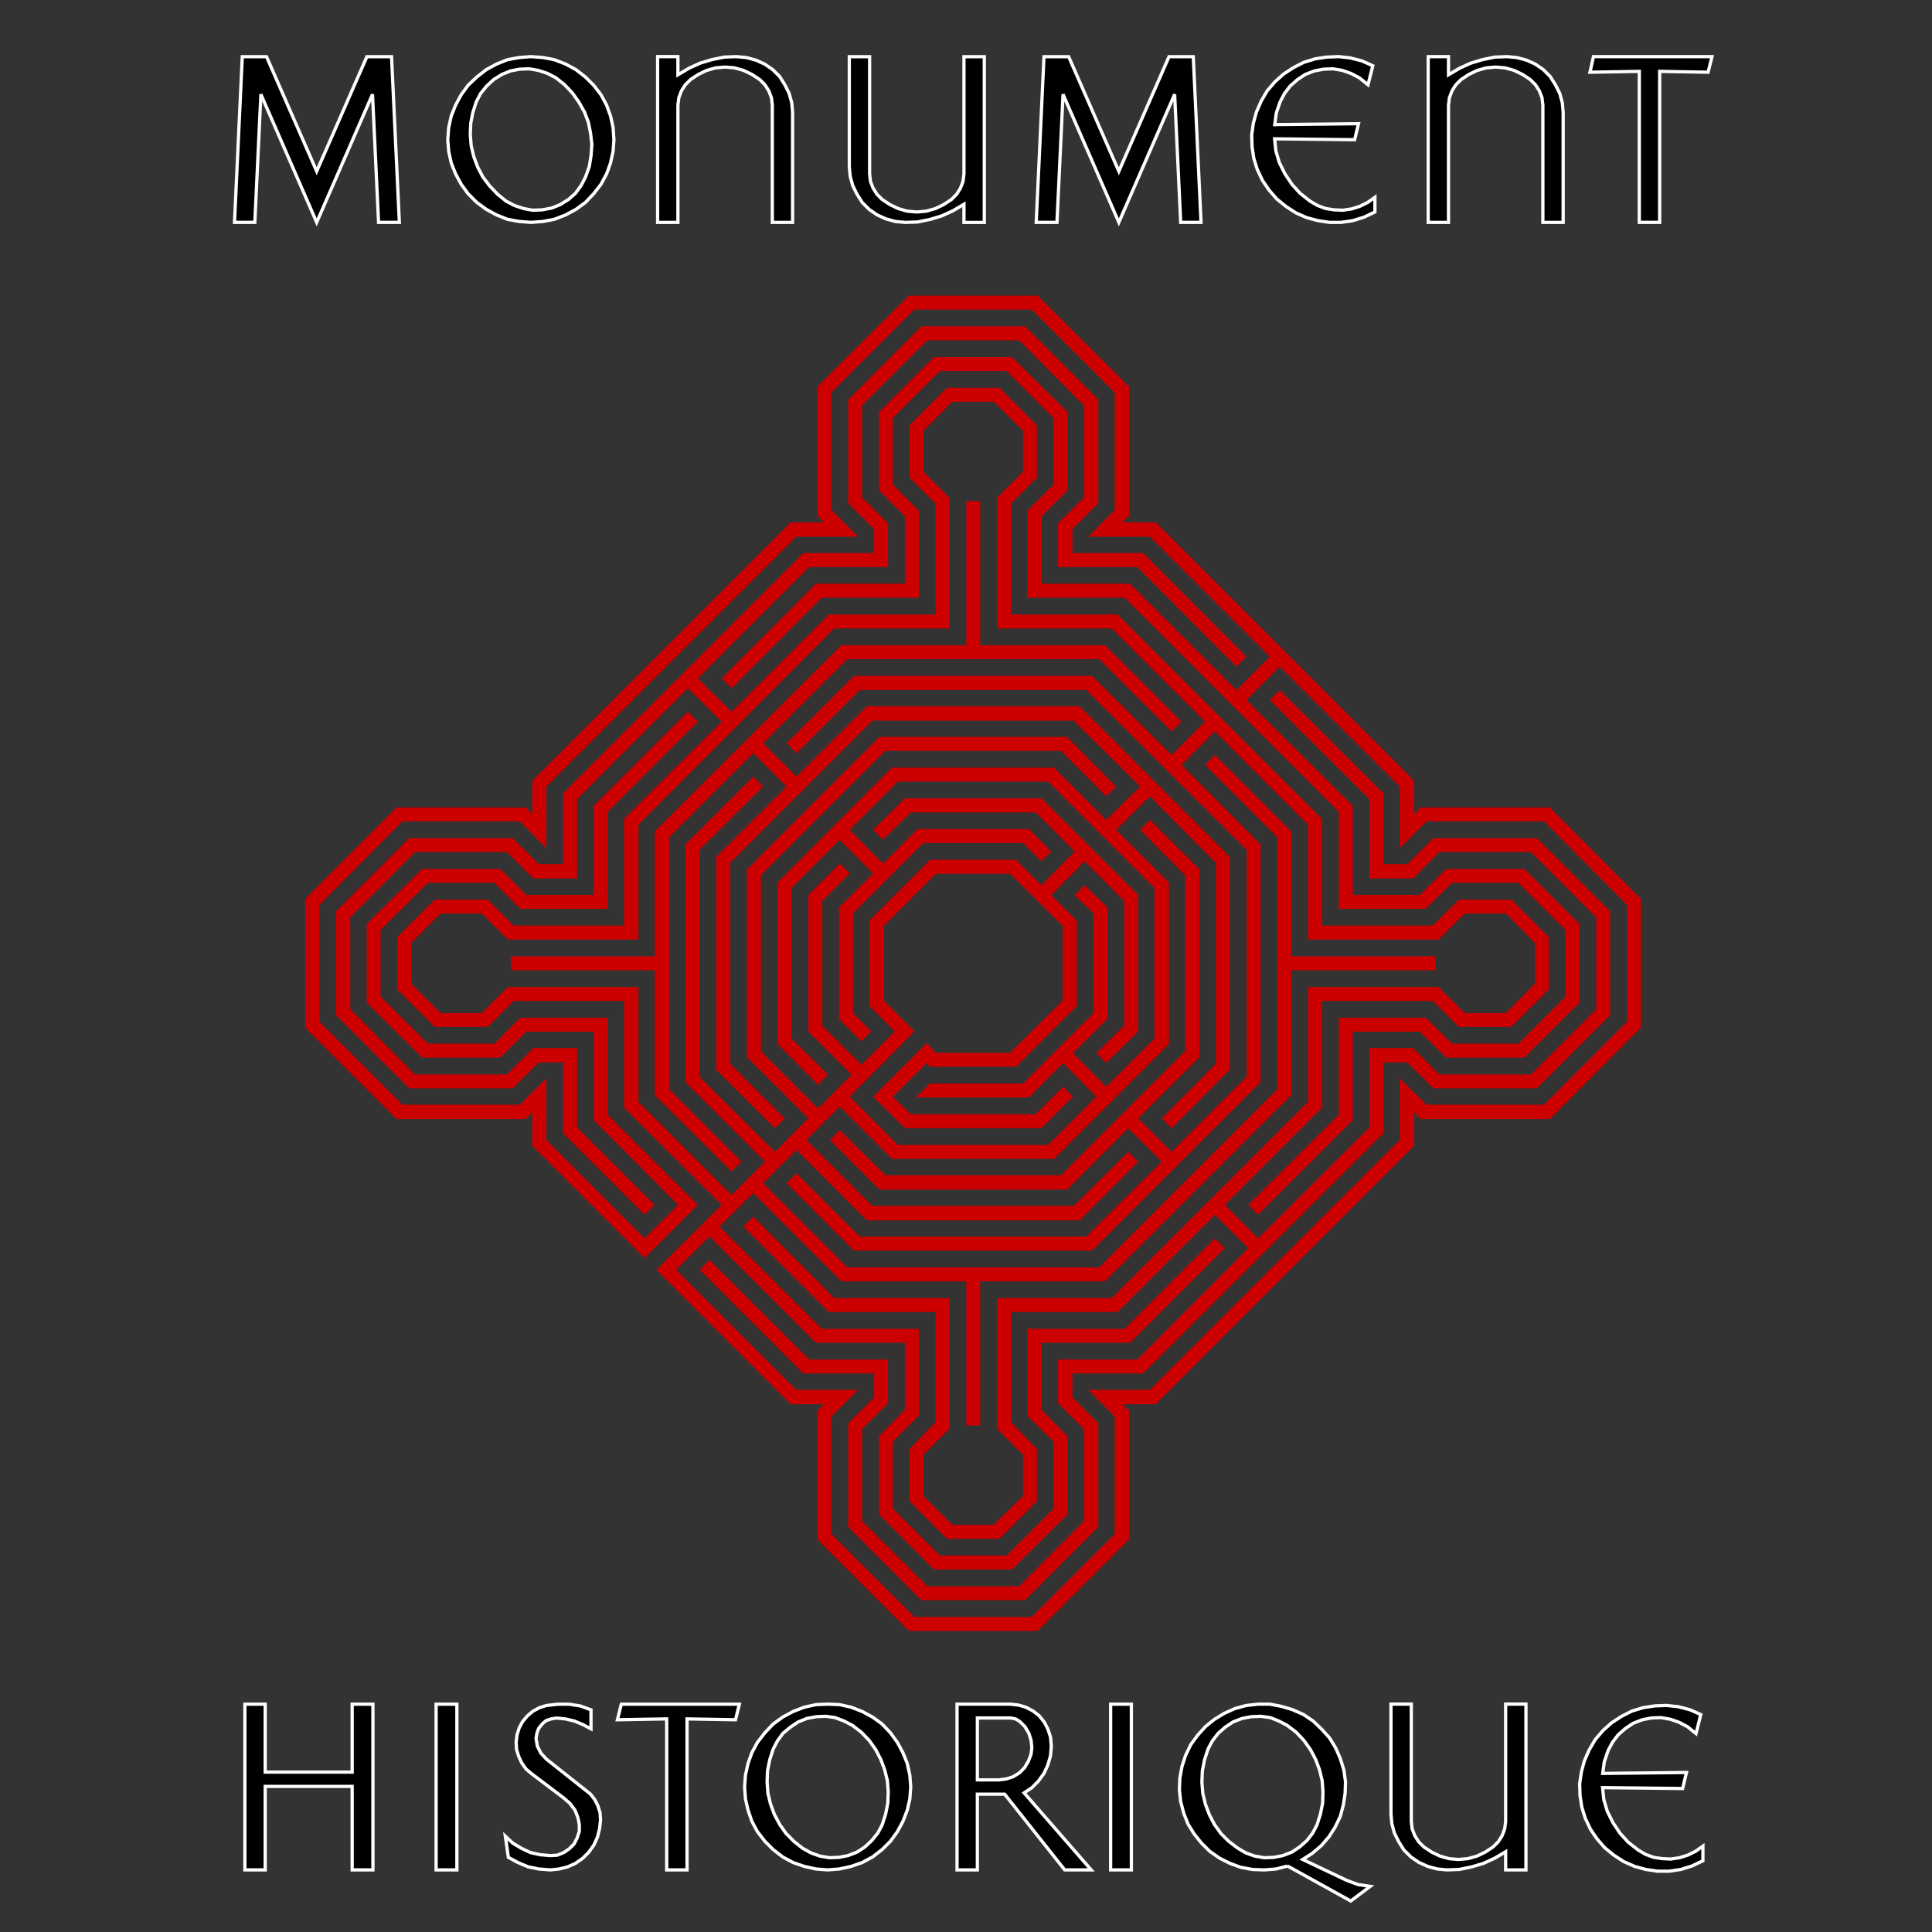
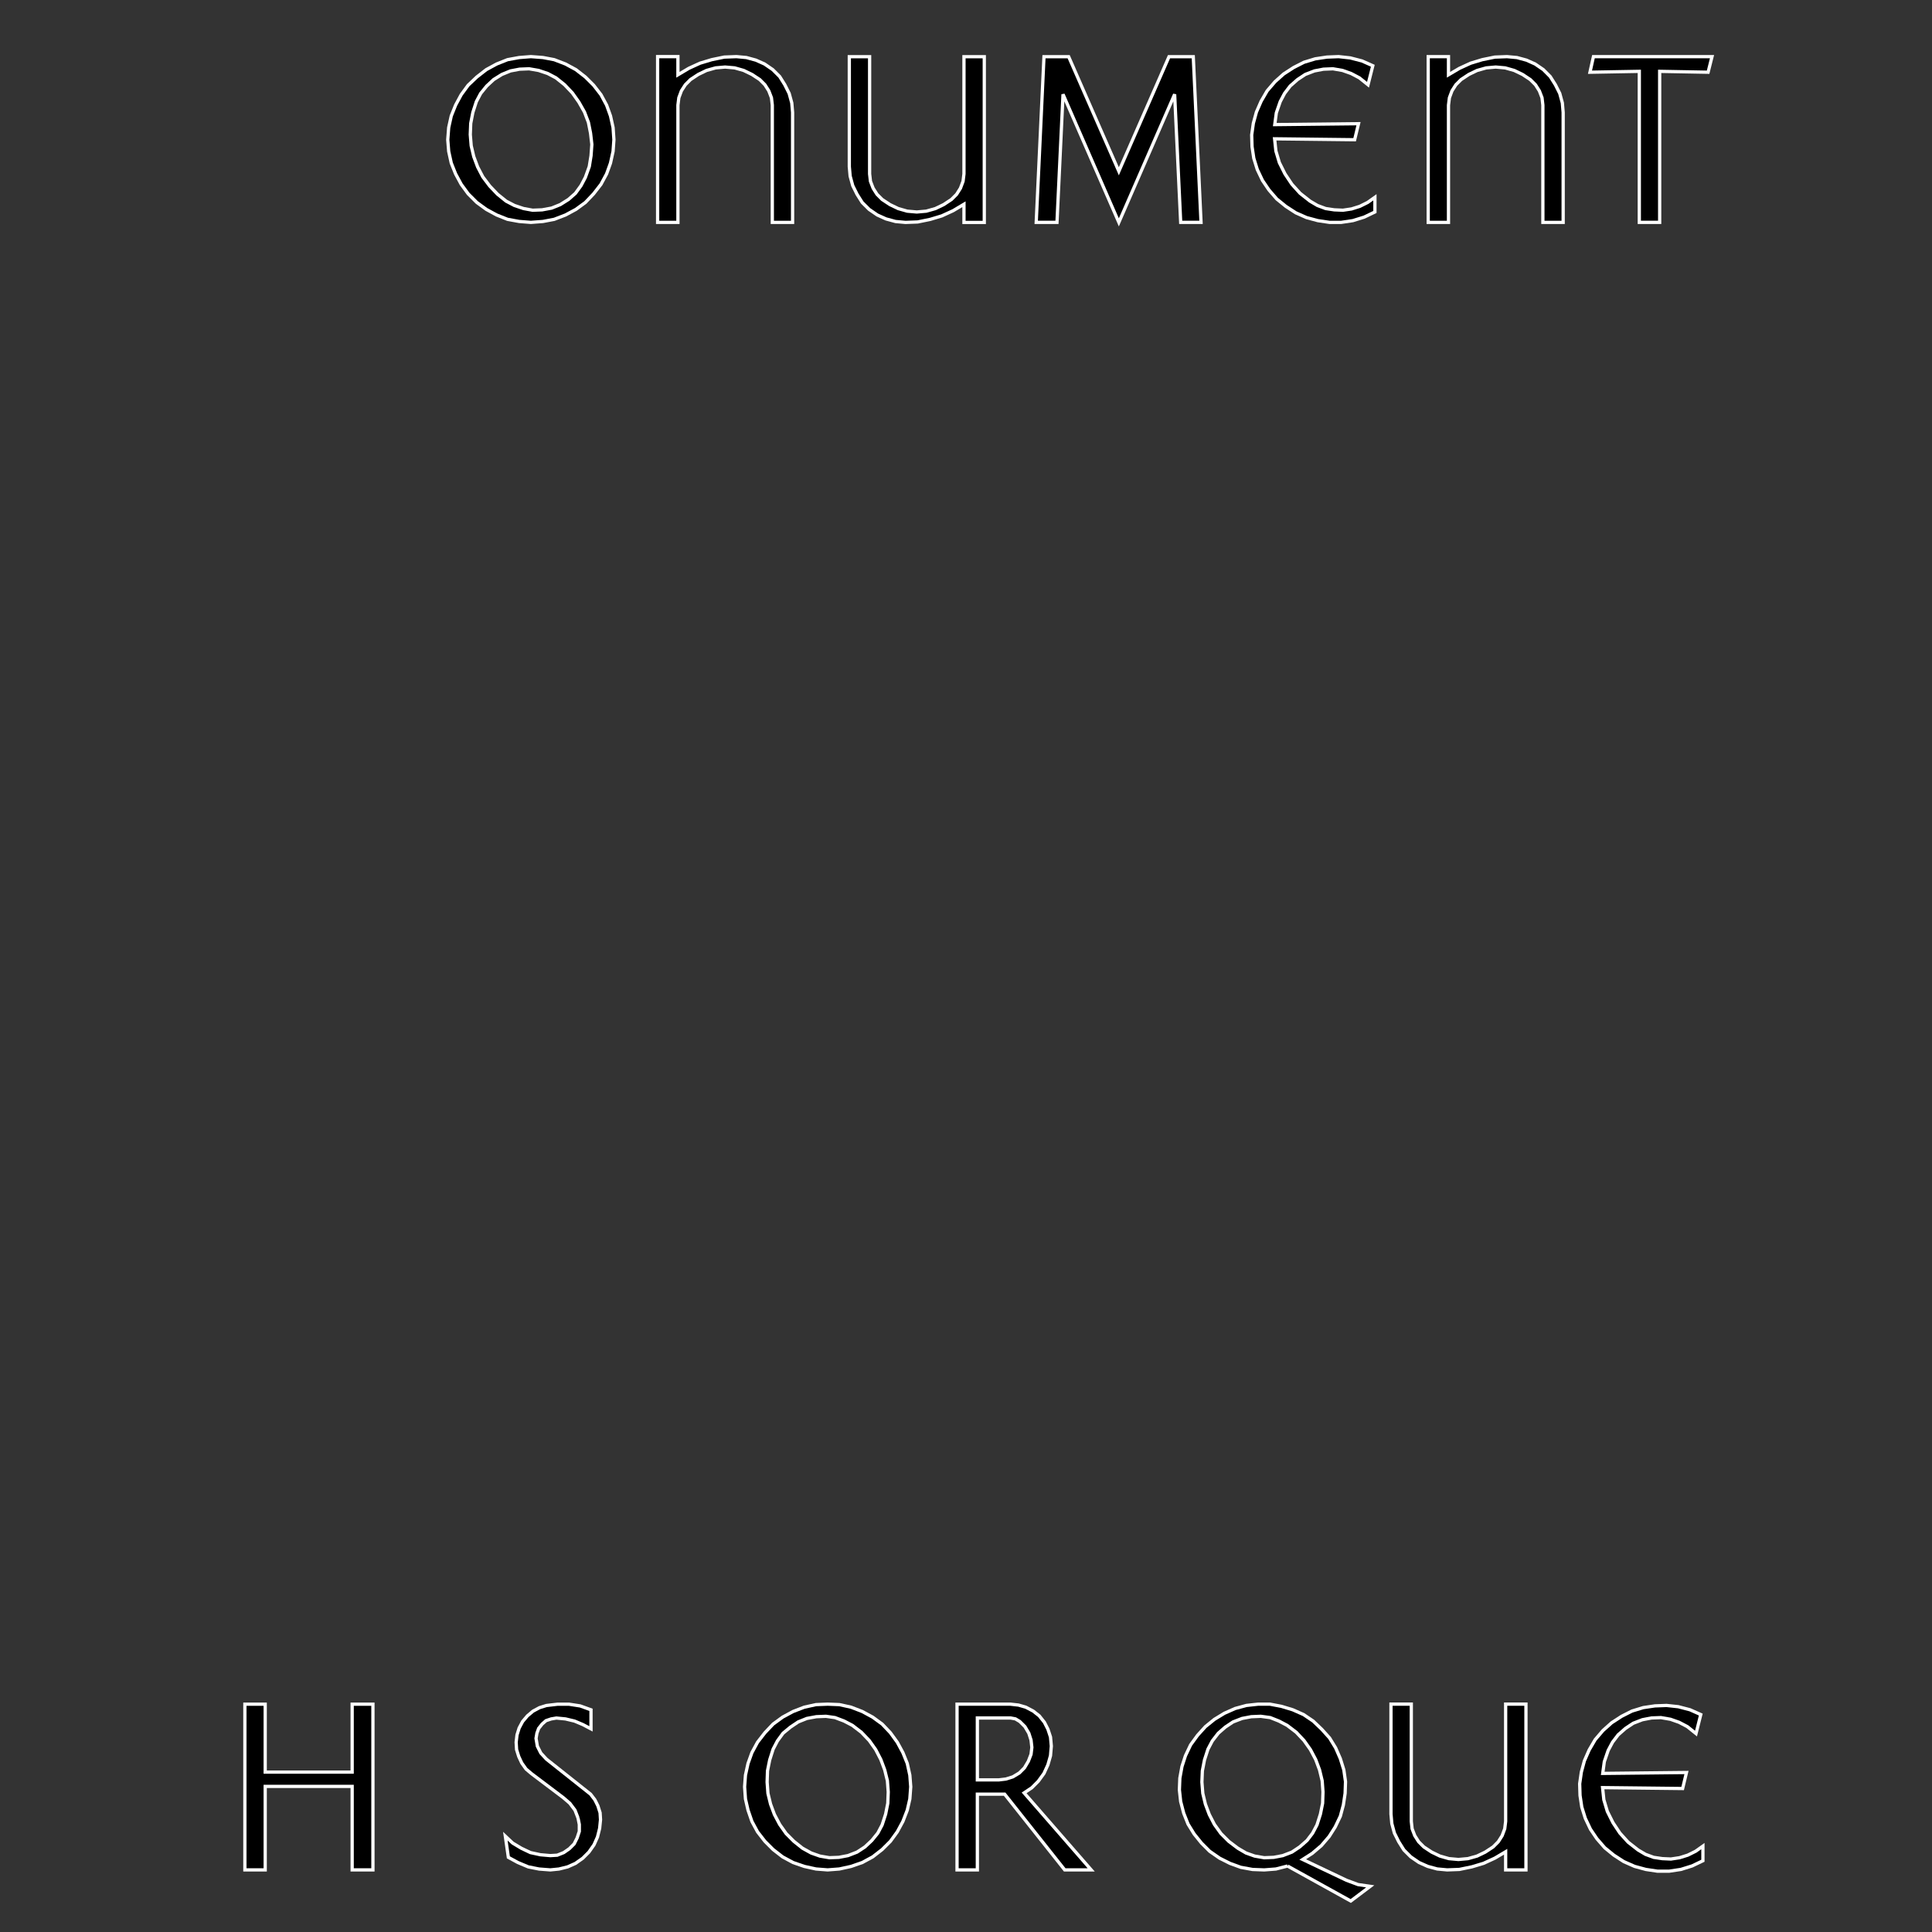
<svg xmlns="http://www.w3.org/2000/svg" id="body_1" width="129" height="129">
  <rect width="100%" height="100%" fill="#333333" stroke="none" />
  <defs>
    <clipPath id="1">
      <path id="" clip-rule="evenodd" transform="matrix(1 0 0 1 0 0)" d="M0 97L0 -0.5L0 -0.5L97.5 -0.5L97.5 -0.5L97.5 97L97.5 97L0 97z" />
    </clipPath>
  </defs>
  <g transform="matrix(1.333 0 0 1.333 0 0)">
    <g clip-path="url(#1)">
-       <path id="" transform="matrix(1 0 0 -1 0 97)" d="M77.584 56.431L77.584 56.431L77.584 56.431L71.213 56.431L71.213 56.431L70.714 55.913L70.714 55.913L70.714 57.84L70.714 57.84L57.841 70.714L57.841 70.714L55.914 70.714L55.914 70.714L56.432 71.212L56.432 71.212L56.432 77.584L56.432 77.584L51.926 82.071L51.926 82.071L45.574 82.071L45.574 82.071L45.574 82.071L45.574 82.071L41.068 77.584L41.068 77.584L41.068 71.212L41.068 71.212L41.567 70.714L41.567 70.714L39.659 70.714L39.659 70.714L26.786 57.84L26.786 57.84L26.786 55.913L26.786 55.913L26.287 56.431L26.287 56.431L19.916 56.431L19.916 56.431L15.41 51.925L15.41 51.925L15.41 45.573L15.41 45.573L19.916 41.068L19.916 41.068L26.287 41.068L26.287 41.068L26.786 41.586L26.786 41.586L26.786 39.659L26.786 39.659L32.29 34.155L32.29 34.155L34.784 36.646L34.784 36.646L30.32 41.109L30.32 41.109L30.32 45.9L30.32 45.9L26.115 45.9L26.115 45.9L24.813 44.598L24.813 44.598L21.389 44.598L21.389 44.598L18.941 47.029L18.941 47.029L18.941 50.47L18.941 50.47L21.389 52.9L21.389 52.9L24.813 52.9L24.813 52.9L26.115 51.599L26.115 51.599L30.32 51.599L30.32 51.599L30.32 56.39L30.32 56.39L34.784 60.853L34.784 60.853L34.456 61.177L34.456 61.177L29.863 56.584L29.863 56.584L29.863 52.055L29.863 52.055L26.31 52.055L26.31 52.055L25.008 53.354L25.008 53.354L21.195 53.354L21.195 53.354L18.487 50.669L18.487 50.669L18.487 46.83L18.487 46.83L21.195 44.145L21.195 44.145L25.008 44.145L25.008 44.145L26.31 45.444L26.31 45.444L29.863 45.444L29.863 45.444L29.863 40.938L29.863 40.938L34.132 36.646L34.132 36.646L32.29 34.802L32.29 34.802L27.243 39.853L27.243 39.853L27.243 42.693L27.243 42.693L26.092 41.544L26.092 41.544L20.109 41.544L20.109 41.544L15.885 45.771L15.885 45.771L15.885 51.728L15.885 51.728L20.109 55.978L20.109 55.978L26.092 55.978L26.092 55.978L27.243 54.805L27.243 54.805L27.243 57.646L27.243 57.646L39.834 70.237L39.834 70.237L42.694 70.237L42.694 70.237L41.522 71.407L41.522 71.407L41.522 77.39L41.522 77.39L45.749 81.614L45.749 81.614L51.729 81.614L51.729 81.614L55.955 77.39L55.955 77.39L55.955 71.407L55.955 71.407L54.806 70.237L54.806 70.237L57.647 70.237L57.647 70.237L63.778 64.102L63.778 64.102L61.936 62.263L61.936 62.263L56.561 67.636L56.561 67.636L52.055 67.636L52.055 67.636L52.055 71.189L52.055 71.189L53.354 72.492L53.354 72.492L53.354 76.304L53.354 76.304L50.646 78.994L50.646 78.994L46.83 78.994L46.83 78.994L44.146 76.304L44.146 76.304L44.146 72.492L44.146 72.492L45.445 71.189L45.445 71.189L45.445 67.636L45.445 67.636L40.916 67.636L40.916 67.636L36.322 63.02L36.322 63.02L36.647 62.697L36.647 62.697L41.11 67.179L41.11 67.179L45.9 67.179L45.9 67.179L45.9 71.365L45.9 71.365L44.599 72.687L44.599 72.687L44.599 76.11L44.599 76.11L47.029 78.537L47.029 78.537L50.471 78.537L50.471 78.537L52.901 76.11L52.901 76.11L52.901 72.687L52.901 72.687L51.58 71.365L51.58 71.365L51.58 67.179L51.58 67.179L56.39 67.179L56.39 67.179L67.18 56.39L67.18 56.39L67.18 51.599L67.18 51.599L71.365 51.599L71.365 51.599L72.687 52.9L72.687 52.9L76.111 52.9L76.111 52.9L78.537 50.47L78.537 50.47L78.537 47.029L78.537 47.029L76.111 44.598L76.111 44.598L72.687 44.598L72.687 44.598L71.365 45.9L71.365 45.9L67.18 45.9L67.18 45.9L67.18 41.109L67.18 41.109L62.697 36.646L62.697 36.646L63.02 36.322L63.02 36.322L67.637 40.938L67.637 40.938L67.637 45.444L67.637 45.444L71.168 45.444L71.168 45.444L72.492 44.145L72.492 44.145L76.305 44.145L76.305 44.145L78.994 46.83L78.994 46.83L78.994 50.669L78.994 50.669L76.305 53.354L76.305 53.354L72.492 53.354L72.492 53.354L71.168 52.055L71.168 52.055L67.637 52.055L67.637 52.055L67.637 56.584L67.637 56.584L62.264 61.935L62.264 61.935L64.103 63.778L64.103 63.778L70.238 57.646L70.238 57.646L70.238 54.805L70.238 54.805L71.408 55.978L71.408 55.978L77.391 55.978L77.391 55.978L81.615 51.728L81.615 51.728L81.615 45.771L81.615 45.771L77.391 41.544L77.391 41.544L71.408 41.544L71.408 41.544L70.238 42.693L70.238 42.693L70.238 39.853L70.238 39.853L57.647 27.262L57.647 27.262L54.806 27.262L54.806 27.262L55.955 26.092L55.955 26.092L55.955 20.109L55.955 20.109L51.729 15.885L51.729 15.885L45.749 15.885L45.749 15.885L41.522 20.109L41.522 20.109L41.522 26.092L41.522 26.092L42.694 27.262L42.694 27.262L39.834 27.262L39.834 27.262L33.698 33.397L33.698 33.397L35.541 35.236L35.541 35.236L40.916 29.862L40.916 29.862L45.445 29.862L45.445 29.862L45.445 26.332L45.445 26.332L44.146 25.007L44.146 25.007L44.146 21.195L44.146 21.195L46.83 18.505L46.83 18.505L50.646 18.505L50.646 18.505L53.354 21.195L53.354 21.195L53.354 25.007L53.354 25.007L52.055 26.332L52.055 26.332L52.055 29.862L52.055 29.862L56.561 29.862L56.561 29.862L61.178 34.479L61.178 34.479L60.853 34.802L60.853 34.802L56.39 30.319L56.39 30.319L51.58 30.319L51.58 30.319L51.58 26.134L51.58 26.134L52.901 24.835L52.901 24.835L52.901 21.388L52.901 21.388L50.471 18.962L50.471 18.962L47.029 18.962L47.029 18.962L44.599 21.388L44.599 21.388L44.599 24.835L44.599 24.835L45.9 26.134L45.9 26.134L45.9 30.319L45.9 30.319L41.11 30.319L41.11 30.319L35.865 35.564L35.865 35.564L37.731 37.404L37.731 37.404L42.196 32.94L42.196 32.94L48.521 32.94L48.521 32.94L48.521 25.722L48.521 25.722L48.979 25.722L48.979 25.722L48.979 32.94L48.979 32.94L55.304 32.94L55.304 32.94L64.56 42.195L64.56 42.195L64.56 48.52L64.56 48.52L71.777 48.52L71.777 48.52L71.777 48.979L71.777 48.979L64.56 48.979L64.56 48.979L64.56 55.304L64.56 55.304L60.853 59.01L60.853 59.01L60.53 58.686L60.53 58.686L64.103 55.11L64.103 55.11L64.103 42.389L64.103 42.389L55.111 33.397L55.111 33.397L42.389 33.397L42.389 33.397L38.055 37.731L38.055 37.731L39.899 39.571L39.899 39.571L43.472 35.994L43.472 35.994L54.028 35.994L54.028 35.994L56.843 38.813L56.843 38.813L56.519 39.136L56.519 39.136L53.831 36.474L53.831 36.474L43.646 36.474L43.646 36.474L40.222 39.899L40.222 39.899L42.066 41.738L42.066 41.738L44.728 39.071L44.728 39.071L52.749 39.071L52.749 39.071L58.428 44.751L58.428 44.751L58.428 52.748L58.428 52.748L55.738 55.433L55.738 55.433L57.6 57.277L57.6 57.277L61.025 53.83L61.025 53.83L61.025 43.668L61.025 43.668L58.364 40.98L58.364 40.98L58.686 40.656L58.686 40.656L61.482 43.471L61.482 43.471L61.482 54.028L61.482 54.028L54.028 61.505L54.028 61.505L43.472 61.505L43.472 61.505L39.899 57.928L39.899 57.928L38.055 59.768L38.055 59.768L42.389 64.102L42.389 64.102L55.111 64.102L55.111 64.102L58.686 60.53L58.686 60.53L59.011 60.853L59.011 60.853L55.304 64.559L55.304 64.559L48.979 64.559L48.979 64.559L48.979 71.776L48.979 71.776L48.521 71.776L48.521 71.776L48.521 64.559L48.521 64.559L42.196 64.559L42.196 64.559L32.917 55.304L32.917 55.304L32.917 48.979L32.917 48.979L25.705 48.979L25.705 48.979L25.705 48.52L25.705 48.52L32.917 48.52L32.917 48.52L32.917 42.195L32.917 42.195L36.647 38.489L36.647 38.489L36.97 38.813L36.97 38.813L33.397 42.389L33.397 42.389L33.397 55.11L33.397 55.11L37.731 59.444L37.731 59.444L39.572 57.6L39.572 57.6L35.995 54.028L35.995 54.028L35.995 43.471L35.995 43.471L38.814 40.656L38.814 40.656L39.136 40.98L39.136 40.98L36.452 43.668L36.452 43.668L36.452 53.83L36.452 53.83L43.646 61.025L43.646 61.025L53.831 61.025L53.831 61.025L57.278 57.6L57.278 57.6L55.415 55.761L55.415 55.761L52.749 58.427L52.749 58.427L44.728 58.427L44.728 58.427L39.072 52.748L39.072 52.748L39.072 44.751L39.072 44.751L40.98 42.824L40.98 42.824L41.304 43.17L41.304 43.17L39.529 44.925L39.529 44.925L39.529 52.574L39.529 52.574L42.066 55.11L42.066 55.11L43.905 53.248L43.905 53.248L42.149 51.492L42.149 51.492L42.149 46.007L42.149 46.007L43.147 45.009L43.147 45.009L43.472 45.337L43.472 45.337L42.606 46.201L42.606 46.201L42.606 51.298L42.606 51.298L46.202 54.893L46.202 54.893L51.298 54.893L51.298 54.893L52.162 54.028L52.162 54.028L52.49 54.352L52.49 54.352L51.492 55.35L51.492 55.35L46.008 55.35L46.008 55.35L44.233 53.571L44.233 53.571L42.389 55.433L42.389 55.433L44.925 57.97L44.925 57.97L52.555 57.97L52.555 57.97L57.948 52.574L57.948 52.574L57.948 44.925L57.948 44.925L55.415 42.389L55.415 42.389L53.571 44.251L53.571 44.251L55.351 46.007L55.351 46.007L55.351 51.492L55.351 51.492L54.329 52.49L54.329 52.49L54.005 52.162L54.005 52.162L54.893 51.298L54.893 51.298L54.893 46.201L54.893 46.201L51.298 42.606L51.298 42.606L46.617 42.606L46.617 42.606L46.16 42.149L46.16 42.149L51.492 42.149L51.492 42.149L53.248 43.928L53.248 43.928L55.087 42.066L55.087 42.066L52.555 39.528L52.555 39.528L44.925 39.528L44.925 39.528L42.389 42.066L42.389 42.066L45.639 45.337L45.639 45.337L44.146 46.83L44.146 46.83L44.146 50.669L44.146 50.669L46.83 53.354L46.83 53.354L50.646 53.354L50.646 53.354L53.354 50.669L53.354 50.669L53.354 46.83L53.354 46.83L50.646 44.145L50.646 44.145L46.83 44.145L46.83 44.145L46.42 44.579L46.42 44.579L43.905 42.066L43.905 42.066L45.379 40.611L45.379 40.611L52.121 40.611L52.121 40.611L53.571 42.066L53.571 42.066L53.248 42.389L53.248 42.389L51.926 41.068L51.926 41.068L45.574 41.068L45.574 41.068L44.556 42.066L44.556 42.066L46.42 43.928L46.42 43.928L46.636 43.688L46.636 43.688L50.841 43.688L50.841 43.688L53.811 46.658L53.811 46.658L53.811 50.841L53.811 50.841L52.49 52.162L52.49 52.162L54.329 54.028L54.329 54.028L56.432 51.925L56.432 51.925L56.432 45.573L56.432 45.573L55.087 44.251L55.087 44.251L55.415 43.928L55.415 43.928L56.889 45.378L56.889 45.378L56.889 52.12L56.889 52.12L52.121 56.888L52.121 56.888L45.379 56.888L45.379 56.888L43.905 55.433L43.905 55.433L44.233 55.11L44.233 55.11L45.574 56.431L45.574 56.431L51.926 56.431L51.926 56.431L54.005 54.352L54.005 54.352L52.162 52.49L52.162 52.49L50.841 53.811L50.841 53.811L46.636 53.811L46.636 53.811L43.669 50.841L43.669 50.841L43.669 46.658L43.669 46.658L44.991 45.337L44.991 45.337L43.147 43.494L43.147 43.494L41.068 45.573L41.068 45.573L41.068 51.925L41.068 51.925L42.389 53.248L42.389 53.248L42.066 53.571L42.066 53.571L40.611 52.12L40.611 52.12L40.611 45.378L40.611 45.378L42.824 43.17L42.824 43.17L40.98 41.304L40.98 41.304L37.991 44.297L37.991 44.297L37.991 53.201L37.991 53.201L44.298 59.509L44.298 59.509L53.202 59.509L53.202 59.509L55.415 57.277L55.415 57.277L55.738 57.6L55.738 57.6L53.401 59.966L53.401 59.966L44.099 59.966L44.099 59.966L37.534 53.4L37.534 53.4L37.534 44.099L37.534 44.099L40.656 40.98L40.656 40.98L38.814 39.136L38.814 39.136L34.914 43.018L34.914 43.018L34.914 54.481L34.914 54.481L38.055 57.6L38.055 57.6L37.731 57.928L37.731 57.928L34.456 54.657L34.456 54.657L34.456 42.842L34.456 42.842L38.489 38.813L38.489 38.813L36.647 36.969L36.647 36.969L31.859 41.761L31.859 41.761L31.859 47.439L31.859 47.439L25.486 47.439L25.486 47.439L24.185 46.136L24.185 46.136L22.018 46.136L22.018 46.136L20.479 47.676L20.479 47.676L20.479 49.823L20.479 49.823L22.018 51.362L22.018 51.362L24.185 51.362L24.185 51.362L25.486 50.06L25.486 50.06L31.859 50.06L31.859 50.06L31.859 55.738L31.859 55.738L41.739 65.64L41.739 65.64L47.44 65.64L47.44 65.64L47.44 72.013L47.44 72.013L46.137 73.315L46.137 73.315L46.137 75.481L46.137 75.481L47.657 76.998L47.657 76.998L49.824 76.998L49.824 76.998L51.363 75.481L51.363 75.481L51.363 73.315L51.363 73.315L50.06 72.013L50.06 72.013L50.06 65.64L50.06 65.64L55.738 65.64L55.738 65.64L60.53 60.853L60.53 60.853L58.686 59.01L58.686 59.01L54.657 63.02L54.657 63.02L42.824 63.02L42.824 63.02L39.572 59.768L39.572 59.768L39.899 59.444L39.899 59.444L43.018 62.563L43.018 62.563L54.459 62.563L54.459 62.563L62.563 54.481L62.563 54.481L62.563 43.018L62.563 43.018L58.686 39.136L58.686 39.136L56.843 40.98L56.843 40.98L59.966 44.099L59.966 44.099L59.966 53.4L59.966 53.4L57.6 55.761L57.6 55.761L57.278 55.433L57.278 55.433L59.486 53.201L59.486 53.201L59.486 44.297L59.486 44.297L53.202 38.013L53.202 38.013L44.298 38.013L44.298 38.013L42.066 40.222L42.066 40.222L41.739 39.899L41.739 39.899L44.099 37.533L44.099 37.533L53.401 37.533L53.401 37.533L56.519 40.656L56.519 40.656L58.364 38.813L58.364 38.813L54.459 34.936L54.459 34.936L43.018 34.936L43.018 34.936L39.899 38.055L39.899 38.055L39.572 37.731L39.572 37.731L42.824 34.479L42.824 34.479L54.657 34.479L54.657 34.479L63.02 42.842L63.02 42.842L63.02 54.657L63.02 54.657L59.011 58.686L59.011 58.686L60.853 60.53L60.853 60.53L65.641 55.738L65.641 55.738L65.641 50.06L65.641 50.06L72.013 50.06L72.013 50.06L73.315 51.362L73.315 51.362L75.482 51.362L75.482 51.362L76.998 49.823L76.998 49.823L76.998 47.676L76.998 47.676L75.482 46.136L75.482 46.136L73.315 46.136L73.315 46.136L72.013 47.439L72.013 47.439L65.641 47.439L65.641 47.439L65.641 41.761L65.641 41.761L55.738 31.859L55.738 31.859L50.06 31.859L50.06 31.859L50.06 25.486L50.06 25.486L51.363 24.184L51.363 24.184L51.363 22.017L51.363 22.017L49.824 20.501L49.824 20.501L47.657 20.501L47.657 20.501L46.137 22.017L46.137 22.017L46.137 24.184L46.137 24.184L47.44 25.486L47.44 25.486L47.44 31.859L47.44 31.859L41.739 31.859L41.739 31.859L37.731 35.888L37.731 35.888L37.404 35.564L37.404 35.564L41.567 31.402L41.567 31.402L46.983 31.402L46.983 31.402L46.983 25.722L46.983 25.722L45.684 24.378L45.684 24.378L45.684 21.845L45.684 21.845L47.481 20.044L47.481 20.044L50.018 20.044L50.018 20.044L51.816 21.845L51.816 21.845L51.816 24.378L51.816 24.378L50.517 25.722L50.517 25.722L50.517 31.402L50.517 31.402L55.933 31.402L55.933 31.402L60.853 36.322L60.853 36.322L62.697 34.479L62.697 34.479L57.018 28.781L57.018 28.781L53.118 28.781L53.118 28.781L53.118 26.762L53.118 26.762L54.417 25.464L54.417 25.464L54.417 20.76L54.417 20.76L51.1 17.424L51.1 17.424L46.4 17.424L46.4 17.424L43.06 20.76L43.06 20.76L43.06 25.464L43.06 25.464L44.362 26.762L44.362 26.762L44.362 28.781L44.362 28.781L40.482 28.781L40.482 28.781L35.541 33.721L35.541 33.721L35.215 33.397L35.215 33.397L40.287 28.324L40.287 28.324L43.905 28.324L43.905 28.324L43.905 26.961L43.905 26.961L42.606 25.658L42.606 25.658L42.606 20.566L42.606 20.566L46.202 16.967L46.202 16.967L51.298 16.967L51.298 16.967L54.893 20.566L54.893 20.566L54.893 25.658L54.893 25.658L53.594 26.961L53.594 26.961L53.594 28.324L53.594 28.324L57.213 28.324L57.213 28.324L69.175 40.286L69.175 40.286L69.175 43.905L69.175 43.905L70.539 43.905L70.539 43.905L71.842 42.606L71.842 42.606L76.934 42.606L76.934 42.606L80.533 46.201L80.533 46.201L80.533 51.298L80.533 51.298L76.934 54.893L76.934 54.893L71.842 54.893L71.842 54.893L70.539 53.594L70.539 53.594L69.175 53.594L69.175 53.594L69.175 57.212L69.175 57.212L64.103 62.263L64.103 62.263L63.778 61.935L63.778 61.935L68.718 57.017L68.718 57.017L68.718 53.117L68.718 53.117L70.737 53.117L70.737 53.117L72.035 54.44L72.035 54.44L76.74 54.44L76.74 54.44L80.076 51.099L80.076 51.099L80.076 46.4L80.076 46.4L76.74 43.059L76.74 43.059L72.035 43.059L72.035 43.059L70.737 44.381L70.737 44.381L68.718 44.381L68.718 44.381L68.718 40.481L68.718 40.481L63.02 34.802L63.02 34.802L61.178 36.646L61.178 36.646L66.098 41.566L66.098 41.566L66.098 46.982L66.098 46.982L71.819 46.982L71.819 46.982L73.121 45.683L73.121 45.683L75.654 45.683L75.654 45.683L77.455 47.481L77.455 47.481L77.455 50.018L77.455 50.018L75.654 51.816L75.654 51.816L73.121 51.816L73.121 51.816L71.819 50.517L71.819 50.517L66.098 50.517L66.098 50.517L66.098 55.933L66.098 55.933L55.933 66.097L55.933 66.097L50.517 66.097L50.517 66.097L50.517 71.818L50.517 71.818L51.816 73.121L51.816 73.121L51.816 75.653L51.816 75.653L50.018 77.455L50.018 77.455L47.481 77.455L47.481 77.455L45.684 75.653L45.684 75.653L45.684 73.121L45.684 73.121L46.983 71.818L46.983 71.818L46.983 66.097L46.983 66.097L41.567 66.097L41.567 66.097L36.647 61.177L36.647 61.177L34.784 63.02L34.784 63.02L40.482 68.717L40.482 68.717L44.362 68.717L44.362 68.717L44.362 70.737L44.362 70.737L43.06 72.035L43.06 72.035L43.06 76.739L43.06 76.739L46.4 80.075L46.4 80.075L51.1 80.075L51.1 80.075L54.417 76.739L54.417 76.739L54.417 72.035L54.417 72.035L53.118 70.737L53.118 70.737L53.118 68.717L53.118 68.717L57.018 68.717L57.018 68.717L61.936 63.778L61.936 63.778L62.264 64.102L62.264 64.102L57.213 69.174L57.213 69.174L53.594 69.174L53.594 69.174L53.594 70.538L53.594 70.538L54.893 71.841L54.893 71.841L54.893 76.933L54.893 76.933L51.298 80.532L51.298 80.532L46.202 80.532L46.202 80.532L42.606 76.933L42.606 76.933L42.606 71.841L42.606 71.841L43.905 70.538L43.905 70.538L43.905 69.174L43.905 69.174L40.287 69.174L40.287 69.174L28.325 57.212L28.325 57.212L28.325 53.594L28.325 53.594L26.938 53.594L26.938 53.594L25.635 54.893L25.635 54.893L20.543 54.893L20.543 54.893L16.948 51.298L16.948 51.298L16.948 46.201L16.948 46.201L20.543 42.606L20.543 42.606L25.635 42.606L25.635 42.606L26.938 43.905L26.938 43.905L28.325 43.905L28.325 43.905L28.325 40.286L28.325 40.286L32.29 36.322L32.29 36.322L32.616 36.646L32.616 36.646L28.782 40.481L28.782 40.481L28.782 44.381L28.782 44.381L26.763 44.381L26.763 44.381L25.441 43.059L25.441 43.059L20.738 43.059L20.738 43.059L17.424 46.4L17.424 46.4L17.424 51.099L17.424 51.099L20.738 54.44L20.738 54.44L25.441 54.44L25.441 54.44L26.763 53.117L26.763 53.117L28.782 53.117L28.782 53.117L28.782 57.017L28.782 57.017L34.456 62.697L34.456 62.697L36.322 60.853L36.322 60.853L31.379 55.933L31.379 55.933L31.379 50.517L31.379 50.517L25.682 50.517L25.682 50.517L24.379 51.816L24.379 51.816L21.823 51.816L21.823 51.816L20.025 50.018L20.025 50.018L20.025 47.481L20.025 47.481L21.823 45.683L21.823 45.683L24.379 45.683L24.379 45.683L25.682 46.982L25.682 46.982L31.379 46.982L31.379 46.982L31.379 41.566L31.379 41.566L36.322 36.646L36.322 36.646L33.048 33.397L33.048 33.397L39.659 26.785L39.659 26.785L41.567 26.785L41.567 26.785L41.068 26.287L41.068 26.287L41.068 19.937L41.068 19.937L45.574 15.428L45.574 15.428L51.926 15.428L51.926 15.428L56.432 19.937L56.432 19.937L56.432 26.287L56.432 26.287L55.914 26.785L55.914 26.785L57.841 26.785L57.841 26.785L70.714 39.659L70.714 39.659L70.714 41.586L70.714 41.586L71.213 41.068L71.213 41.068L77.584 41.068L77.584 41.068L82.072 45.573L82.072 45.573L82.072 51.925L82.072 51.925L77.584 56.431z" stroke="#CC0000" stroke-width="0.244" fill="#CC0000" fill-rule="evenodd" />
-       <path id="" transform="matrix(1 0 0 -1 0 97)" d="M11.746 85.862L11.746 85.862L11.746 85.862L12.136 94.161L12.136 94.161L12.136 94.161L12.136 94.161L13.35 94.161L13.35 94.161L15.863 88.42L15.863 88.42L18.377 94.161L18.377 94.161L18.377 94.161L18.377 94.161L19.613 94.161L19.613 94.161L20.003 85.862L20.003 85.862L20.003 85.862L20.003 85.862L18.962 85.862L18.962 85.862L18.659 92.277L18.659 92.277L15.863 85.862L15.863 85.862L13.068 92.277L13.068 92.277L12.764 85.862L12.764 85.862L12.764 85.862L12.764 85.862L11.746 85.862z" stroke="#FFFFFF" stroke-width="0.163" fill="#000000" fill-rule="nonzero" />
      <path id="" transform="matrix(1 0 0 -1 0 97)" d="M26.504 93.554L26.504 93.554L26.504 93.554L26.981 93.471L26.981 93.471L27.436 93.318L27.436 93.318L27.848 93.101L27.848 93.101L28.282 92.754L28.282 92.754L28.671 92.343L28.671 92.343L28.995 91.886L28.995 91.886L29.277 91.387L29.277 91.387L29.474 90.869L29.474 90.869L29.581 90.328L29.581 90.328L29.646 89.765L29.646 89.765L29.605 89.201L29.605 89.201L29.517 88.657L29.517 88.657L29.322 88.116L29.322 88.116L29.105 87.704L29.105 87.704L28.823 87.316L28.823 87.316L28.477 87.011L28.477 87.011L28.065 86.752L28.065 86.752L27.631 86.577L27.631 86.577L27.155 86.489L27.155 86.489L26.68 86.47L26.68 86.47L26.223 86.554L26.223 86.554L25.769 86.707L25.769 86.707L25.353 86.924L25.353 86.924L24.923 87.27L24.923 87.27L24.531 87.681L24.531 87.681L24.185 88.139L24.185 88.139L23.925 88.637L23.925 88.637L23.731 89.155L23.731 89.155L23.602 89.7L23.602 89.7L23.556 90.26L23.556 90.26L23.579 90.824L23.579 90.824L23.685 91.368L23.685 91.368L23.86 91.909L23.86 91.909L24.077 92.32L24.077 92.32L24.378 92.69L24.378 92.69L24.726 93.014L24.726 93.014L25.14 93.272L25.14 93.272L25.57 93.448L25.57 93.448L26.027 93.535L26.027 93.535L26.504 93.554L26.504 93.554L26.504 93.554zM26.592 94.164L26.592 94.164L26.592 94.164L26.006 94.118L26.006 94.118L25.422 94.011L25.422 94.011L24.877 93.794L24.877 93.794L24.36 93.513L24.36 93.513L23.884 93.143L23.884 93.143L23.45 92.732L23.45 92.732L23.102 92.256L23.102 92.256L22.821 91.734L22.821 91.734L22.604 91.193L22.604 91.193L22.475 90.61L22.475 90.61L22.428 90.001L22.428 90.001L22.475 89.418L22.475 89.418L22.604 88.832L22.604 88.832L22.821 88.291L22.821 88.291L23.102 87.769L23.102 87.769L23.45 87.293L23.45 87.293L23.884 86.859L23.884 86.859L24.36 86.512L24.36 86.512L24.877 86.231L24.877 86.231L25.422 86.014L25.422 86.014L26.006 85.907L26.006 85.907L26.592 85.861L26.592 85.861L27.198 85.907L27.198 85.907L27.761 86.014L27.761 86.014L28.325 86.231L28.325 86.231L28.847 86.512L28.847 86.512L29.322 86.859L29.322 86.859L29.734 87.293L29.734 87.293L30.103 87.769L30.103 87.769L30.385 88.291L30.385 88.291L30.58 88.832L30.58 88.832L30.709 89.418L30.709 89.418L30.751 90.001L30.751 90.001L30.709 90.61L30.709 90.61L30.58 91.193L30.58 91.193L30.385 91.734L30.385 91.734L30.103 92.256L30.103 92.256L29.734 92.732L29.734 92.732L29.322 93.143L29.322 93.143L28.847 93.512L28.847 93.512L28.325 93.794L28.325 93.794L27.761 94.011L27.761 94.011L27.198 94.118L27.198 94.118L26.592 94.164z" stroke="#FFFFFF" stroke-width="0.163" fill="#000000" fill-rule="nonzero" />
      <path id="" transform="matrix(1 0 0 -1 0 97)" d="M33.957 85.861L33.957 85.861L33.957 85.861L33.957 85.861L33.957 85.861L33.957 91.734L33.957 91.734L34.003 92.103L34.003 92.103L34.132 92.45L34.132 92.45L34.328 92.754L34.328 92.754L34.586 93.014L34.586 93.014L34.978 93.272L34.978 93.272L35.39 93.471L35.39 93.471L35.846 93.6L35.846 93.6L36.322 93.642L36.322 93.642L36.799 93.6L36.799 93.6L37.252 93.471L37.252 93.471L37.663 93.272L37.663 93.272L38.056 93.014L38.056 93.014L38.315 92.754L38.315 92.754L38.509 92.45L38.509 92.45L38.642 92.103L38.642 92.103L38.685 91.734L38.685 91.734L38.685 91.734L38.685 91.734L38.685 85.861L38.685 85.861L38.685 85.861L38.685 85.861L39.701 85.861L39.701 85.861L39.701 85.861L39.701 85.861L39.701 91.368L39.701 91.368L39.66 91.844L39.66 91.844L39.529 92.32L39.529 92.32L39.312 92.754L39.312 92.754L39.054 93.166L39.054 93.166L38.707 93.512L38.707 93.512L38.296 93.794L38.296 93.794L37.862 93.988L37.862 93.988L37.385 94.118L37.385 94.118L36.887 94.164L36.887 94.164L36.278 94.141L36.278 94.141L35.649 94.011L35.649 94.011L35.066 93.836L35.066 93.836L34.502 93.577L34.502 93.577L33.957 93.253L33.957 93.253L33.957 93.253L33.957 93.253L33.957 94.164L33.957 94.164L33.957 94.164L33.957 94.164L32.94 94.164L32.94 94.164L32.94 94.164L32.94 94.164L32.94 85.861L32.94 85.861L32.94 85.861L32.94 85.861L33.957 85.861z" stroke="#FFFFFF" stroke-width="0.163" fill="#000000" fill-rule="nonzero" />
      <path id="" transform="matrix(1 0 0 -1 0 97)" d="M51.904 85.862L51.904 85.862L51.904 85.862L52.293 94.161L52.293 94.161L52.293 94.161L52.293 94.161L53.529 94.161L53.529 94.161L56.043 88.42L56.043 88.42L58.556 94.161L58.556 94.161L58.556 94.161L58.556 94.161L59.771 94.161L59.771 94.161L60.16 85.862L60.16 85.862L60.16 85.862L60.16 85.862L59.141 85.862L59.141 85.862L58.838 92.277L58.838 92.277L56.043 85.862L56.043 85.862L53.247 92.277L53.247 92.277L52.944 85.862L52.944 85.862L52.944 85.862L52.944 85.862L51.904 85.862z" stroke="#FFFFFF" stroke-width="0.163" fill="#000000" fill-rule="nonzero" />
      <path id="" transform="matrix(1 0 0 -1 0 97)" d="M82.113 93.426L82.113 93.426L82.113 93.426L79.642 93.382L79.642 93.382L79.816 94.162L79.816 94.162L79.816 94.162L79.816 94.162L85.755 94.162L85.755 94.162L85.559 93.382L85.559 93.382L83.133 93.426L83.133 93.426L83.133 93.426L83.133 93.426L83.133 85.862L83.133 85.862L83.133 85.862L83.133 85.862L82.113 85.862L82.113 85.862L82.113 85.862L82.113 85.862L82.113 93.426L82.113 93.426L82.113 93.426L82.113 93.426L82.113 93.426z" stroke="#FFFFFF" stroke-width="0.163" fill="#000000" fill-rule="nonzero" />
      <path id="" transform="matrix(1 0 0 -1 0 97)" d="M67.051 94.164L67.051 94.164L67.051 94.164L66.468 94.141L66.468 94.141L65.881 94.053L65.881 94.053L65.318 93.882L65.318 93.882L64.8 93.619L64.8 93.619L64.3 93.295L64.3 93.295L63.866 92.907L63.866 92.907L63.473 92.45L63.473 92.45L63.172 91.932L63.172 91.932L62.934 91.387L62.934 91.387L62.78 90.824L62.78 90.824L62.697 90.241L62.697 90.241L62.715 89.654L62.715 89.654L62.803 89.072L62.803 89.072L62.978 88.508L62.978 88.508L63.238 87.963L63.238 87.963L63.561 87.487L63.561 87.487L63.953 87.034L63.953 87.034L64.407 86.665L64.407 86.665L64.905 86.341L64.905 86.341L65.446 86.101L65.446 86.101L66.009 85.949L66.009 85.949L66.597 85.861L66.597 85.861L66.597 85.861L66.597 85.861L67.179 85.861L67.179 85.861L67.765 85.949L67.765 85.949L68.33 86.124L68.33 86.124L68.87 86.383L68.87 86.383L68.87 86.383L68.87 86.383L68.87 87.118L68.87 87.118L68.504 86.859L68.504 86.859L68.113 86.665L68.113 86.665L67.701 86.535L67.701 86.535L67.268 86.47L67.268 86.47L66.834 86.489L66.834 86.489L66.402 86.554L66.402 86.554L65.992 86.707L65.992 86.707L65.622 86.924L65.622 86.924L65.123 87.316L65.123 87.316L64.712 87.769L64.712 87.769L64.364 88.291L64.364 88.291L64.083 88.854L64.083 88.854L63.909 89.437L63.909 89.437L63.845 90.047L63.845 90.047L67.854 90.001L67.854 90.001L68.048 90.804L68.048 90.804L63.853 90.759L63.853 90.759L63.931 91.345L63.931 91.345L64.126 91.909L64.126 91.909L64.343 92.32L64.343 92.32L64.624 92.69L64.624 92.69L64.993 93.014L64.993 93.014L65.382 93.272L65.382 93.272L65.839 93.448L65.839 93.448L66.293 93.535L66.293 93.535L66.768 93.554L66.768 93.554L67.248 93.471L67.248 93.471L67.678 93.318L67.678 93.318L68.09 93.101L68.09 93.101L68.524 92.754L68.524 92.754L68.764 93.707L68.764 93.707L68.223 93.947L68.223 93.947L67.637 94.099L67.637 94.099L67.051 94.164L67.051 94.164L67.051 94.164z" stroke="#FFFFFF" stroke-width="0.163" fill="#000000" fill-rule="nonzero" />
      <path id="" transform="matrix(1 0 0 -1 0 97)" d="M48.285 94.161L48.285 94.161L48.285 94.161L48.285 94.161L48.285 94.161L48.285 88.289L48.285 88.289L48.24 87.92L48.24 87.92L48.11 87.573L48.11 87.573L47.917 87.268L47.917 87.268L47.658 87.009L47.658 87.009L47.265 86.75L47.265 86.75L46.853 86.552L46.853 86.552L46.396 86.423L46.396 86.423L45.921 86.381L45.921 86.381L45.444 86.423L45.444 86.423L44.992 86.552L44.992 86.552L44.58 86.75L44.58 86.75L44.187 87.009L44.187 87.009L43.928 87.268L43.928 87.268L43.735 87.573L43.735 87.573L43.601 87.92L43.601 87.92L43.559 88.289L43.559 88.289L43.559 88.289L43.559 88.289L43.559 94.161L43.559 94.161L43.559 94.161L43.559 94.161L42.542 94.161L42.542 94.161L42.542 94.161L42.542 94.161L42.542 88.654L42.542 88.654L42.584 88.179L42.584 88.179L42.714 87.702L42.714 87.702L42.93 87.268L42.93 87.268L43.189 86.857L43.189 86.857L43.537 86.511L43.537 86.511L43.948 86.229L43.948 86.229L44.382 86.034L44.382 86.034L44.857 85.905L44.857 85.905L45.357 85.859L45.357 85.859L45.966 85.882L45.966 85.882L46.594 86.011L46.594 86.011L47.177 86.187L47.177 86.187L47.741 86.446L47.741 86.446L48.285 86.77L48.285 86.77L48.285 86.77L48.285 86.77L48.285 85.859L48.285 85.859L48.285 85.859L48.285 85.859L49.303 85.859L49.303 85.859L49.303 85.859L49.303 85.859L49.303 94.161L49.303 94.161L49.303 94.161L49.303 94.161L48.285 94.161L48.285 94.161L48.285 94.161z" stroke="#FFFFFF" stroke-width="0.163" fill="#000000" fill-rule="nonzero" />
      <path id="" transform="matrix(1 0 0 -1 0 97)" d="M72.555 85.86L72.555 85.86L72.555 85.86L72.555 85.86L72.555 85.86L72.555 91.733L72.555 91.733L72.601 92.103L72.601 92.103L72.73 92.449L72.73 92.449L72.925 92.754L72.925 92.754L73.184 93.013L73.184 93.013L73.576 93.272L73.576 93.272L73.987 93.47L73.987 93.47L74.444 93.599L74.444 93.599L74.921 93.642L74.921 93.642L75.396 93.599L75.396 93.599L75.85 93.47L75.85 93.47L76.262 93.272L76.262 93.272L76.653 93.013L76.653 93.013L76.912 92.754L76.912 92.754L77.107 92.449L77.107 92.449L77.24 92.103L77.24 92.103L77.283 91.733L77.283 91.733L77.283 91.733L77.283 91.733L77.283 85.86L77.283 85.86L77.283 85.86L77.283 85.86L78.299 85.86L78.299 85.86L78.299 85.86L78.299 85.86L78.299 91.368L78.299 91.368L78.258 91.845L78.258 91.845L78.128 92.32L78.128 92.32L77.91 92.754L77.91 92.754L77.651 93.165L77.651 93.165L77.305 93.513L77.305 93.513L76.894 93.794L76.894 93.794L76.46 93.988L76.46 93.988L75.983 94.117L75.983 94.117L75.485 94.163L75.485 94.163L74.876 94.14L74.876 94.14L74.246 94.011L74.246 94.011L73.665 93.835L73.665 93.835L73.101 93.576L73.101 93.576L72.555 93.254L72.555 93.254L72.555 93.254L72.555 93.254L72.555 94.163L72.555 94.163L72.555 94.163L72.555 94.163L71.539 94.163L71.539 94.163L71.539 94.163L71.539 94.163L71.539 85.86L71.539 85.86L71.539 85.86L71.539 85.86L72.555 85.86L72.555 85.86L72.555 85.86z" stroke="#FFFFFF" stroke-width="0.163" fill="#000000" fill-rule="nonzero" />
-       <path id="" transform="matrix(1 0 0 -1 0 97)" d="M33.395 10.9L33.395 10.9L33.395 10.9L30.926 10.857L30.926 10.857L31.121 11.637L31.121 11.637L31.121 11.637L31.121 11.637L37.036 11.637L37.036 11.637L36.841 10.857L36.841 10.857L34.414 10.9L34.414 10.9L34.414 10.9L34.414 10.9L34.414 3.337L34.414 3.337L34.414 3.337L34.414 3.337L33.395 3.337L33.395 3.337L33.395 3.337L33.395 3.337L33.395 10.9z" stroke="#FFFFFF" stroke-width="0.163" fill="#000000" fill-rule="nonzero" />
-       <path id="" transform="matrix(1 0 0 -1 0 97)" d="M22.885 3.337L22.885 3.337L22.885 3.337L22.885 3.337L22.885 3.337L22.885 11.637L22.885 11.637L22.885 11.637L22.885 11.637L21.845 11.637L21.845 11.637L21.845 11.637L21.845 11.637L21.845 3.337L21.845 3.337L21.845 3.337L21.845 3.337L22.885 3.337L22.885 3.337L22.885 3.337z" stroke="#FFFFFF" stroke-width="0.163" fill="#000000" fill-rule="nonzero" />
-       <path id="" transform="matrix(1 0 0 -1 0 97)" d="M56.67 3.337L56.67 3.337L56.67 3.337L56.67 3.337L56.67 3.337L56.67 11.637L56.67 11.637L56.67 11.637L56.67 11.637L55.632 11.637L55.632 11.637L55.632 11.637L55.632 11.637L55.632 3.337L55.632 3.337L55.632 3.337L55.632 3.337L56.67 3.337L56.67 3.337L56.67 3.337z" stroke="#FFFFFF" stroke-width="0.163" fill="#000000" fill-rule="nonzero" />
      <path id="" transform="matrix(1 0 0 -1 0 97)" d="M41.373 11.03L41.373 11.03L41.373 11.03L41.826 10.965L41.826 10.965L42.28 10.793L42.28 10.793L42.694 10.577L42.694 10.577L43.147 10.23L43.147 10.23L43.54 9.818L43.54 9.818L43.864 9.361L43.864 9.361L44.122 8.863L44.122 8.863L44.316 8.345L44.316 8.345L44.45 7.8L44.45 7.8L44.492 7.241L44.492 7.241L44.47 6.676L44.47 6.676L44.362 6.132L44.362 6.132L44.187 5.592L44.187 5.592L43.97 5.18L43.97 5.18L43.669 4.81L43.669 4.81L43.323 4.486L43.323 4.486L42.93 4.228L42.93 4.228L42.477 4.053L42.477 4.053L42.02 3.965L42.02 3.965L41.545 3.947L41.545 3.947L41.068 4.029L41.068 4.029L40.634 4.182L40.634 4.182L40.199 4.422L40.199 4.422L39.765 4.768L39.765 4.768L39.377 5.157L39.377 5.157L39.054 5.614L39.054 5.614L38.79 6.114L38.79 6.114L38.597 6.632L38.597 6.632L38.466 7.172L38.466 7.172L38.425 7.736L38.425 7.736L38.444 8.299L38.444 8.299L38.554 8.844L38.554 8.844L38.726 9.385L38.726 9.385L38.942 9.797L38.942 9.797L39.224 10.184L39.224 10.184L39.595 10.489L39.595 10.489L39.982 10.749L39.982 10.749L40.416 10.923L40.416 10.923L40.893 11.011L40.893 11.011L41.373 11.03L41.373 11.03L41.373 11.03zM41.457 11.639L41.457 11.639L41.457 11.639L40.874 11.616L40.874 11.616L40.287 11.487L40.287 11.487L39.724 11.27L39.724 11.27L39.202 10.988L39.202 10.988L38.726 10.641L38.726 10.641L38.315 10.207L38.315 10.207L37.945 9.73L37.945 9.73L37.663 9.209L37.663 9.209L37.469 8.668L37.469 8.668L37.34 8.081L37.34 8.081L37.297 7.499L37.297 7.499L37.34 6.89L37.34 6.89L37.469 6.33L37.469 6.33L37.663 5.766L37.663 5.766L37.945 5.244L37.945 5.244L38.315 4.768L38.315 4.768L38.726 4.357L38.726 4.357L39.202 3.988L39.202 3.988L39.724 3.706L39.724 3.706L40.287 3.511L40.287 3.511L40.874 3.382L40.874 3.382L41.457 3.337L41.457 3.337L42.043 3.382L42.043 3.382L42.629 3.511L42.629 3.511L43.19 3.706L43.19 3.706L43.712 3.988L43.712 3.988L44.187 4.357L44.187 4.357L44.599 4.768L44.599 4.768L44.945 5.244L44.945 5.244L45.227 5.766L45.227 5.766L45.445 6.33L45.445 6.33L45.574 6.89L45.574 6.89L45.619 7.499L45.619 7.499L45.574 8.081L45.574 8.081L45.445 8.668L45.445 8.668L45.227 9.209L45.227 9.209L44.945 9.73L44.945 9.73L44.599 10.207L44.599 10.207L44.187 10.641L44.187 10.641L43.712 10.988L43.712 10.988L43.19 11.27L43.19 11.27L42.629 11.487L42.629 11.487L42.043 11.616L42.043 11.616L41.457 11.639z" stroke="#FFFFFF" stroke-width="0.163" fill="#000000" fill-rule="nonzero" />
      <path id="" transform="matrix(1 0 0 -1 0 97)" d="M63.151 11.03L63.151 11.03L63.151 11.03L63.626 10.965L63.626 10.965L64.06 10.793L64.06 10.793L64.472 10.577L64.472 10.577L64.929 10.23L64.929 10.23L65.317 9.818L65.317 9.818L65.64 9.361L65.64 9.361L65.904 8.863L65.904 8.863L66.097 8.345L66.097 8.345L66.228 7.8L66.228 7.8L66.269 7.241L66.269 7.241L66.25 6.676L66.25 6.676L66.14 6.131L66.14 6.131L65.968 5.591L65.968 5.591L65.751 5.179L65.751 5.179L65.47 4.81L65.47 4.81L65.1 4.486L65.1 4.486L64.712 4.228L64.712 4.228L64.255 4.052L64.255 4.052L63.801 3.965L63.801 3.965L63.325 3.946L63.325 3.946L62.846 4.029L62.846 4.029L62.414 4.182L62.414 4.182L62.004 4.422L62.004 4.422L61.547 4.768L61.547 4.768L61.158 5.157L61.158 5.157L60.83 5.614L60.83 5.614L60.572 6.113L60.572 6.113L60.378 6.631L60.378 6.631L60.248 7.171L60.248 7.171L60.203 7.735L60.203 7.735L60.226 8.298L60.226 8.298L60.332 8.843L60.332 8.843L60.507 9.384L60.507 9.384L60.724 9.796L60.724 9.796L61.025 10.184L61.025 10.184L61.375 10.489L61.375 10.489L61.763 10.748L61.763 10.748L62.217 10.923L62.217 10.923L62.674 11.01L62.674 11.01L63.151 11.03L63.151 11.03L63.151 11.03zM64.495 3.531L64.495 3.531L64.495 3.531L67.66 1.778L67.66 1.778L68.635 2.513L68.635 2.513L68.026 2.601L68.026 2.601L67.443 2.818L67.443 2.818L65.253 3.859L65.253 3.859L65.728 4.163L65.728 4.163L66.185 4.551L66.185 4.551L66.574 5.004L66.574 5.004L66.879 5.484L66.879 5.484L67.138 6.025L67.138 6.025L67.289 6.588L67.289 6.588L67.377 7.171L67.377 7.171L67.397 7.758L67.397 7.758L67.313 8.345L67.313 8.345L67.138 8.908L67.138 8.908L66.902 9.449L66.902 9.449L66.597 9.947L66.597 9.947L66.205 10.382L66.205 10.382L65.775 10.793L65.775 10.793L65.295 11.117L65.295 11.117L64.754 11.357L64.754 11.357L64.191 11.528L64.191 11.528L63.608 11.639L63.608 11.639L63.608 11.639L63.608 11.639L63.021 11.639L63.021 11.639L62.434 11.574L62.434 11.574L61.871 11.422L61.871 11.422L61.33 11.182L61.33 11.182L60.83 10.877L60.83 10.877L60.378 10.511L60.378 10.511L59.986 10.077L59.986 10.077L59.639 9.601L59.639 9.601L59.38 9.056L59.38 9.056L59.205 8.516L59.205 8.516L59.099 7.932L59.099 7.932L59.076 7.346L59.076 7.346L59.14 6.759L59.14 6.759L59.293 6.177L59.293 6.177L59.509 5.632L59.509 5.632L59.814 5.137L59.814 5.137L60.183 4.68L60.183 4.68L60.595 4.268L60.595 4.268L61.094 3.922L61.094 3.922L61.612 3.662L61.612 3.662L62.153 3.465L62.153 3.465L62.739 3.358L62.739 3.358L63.326 3.336L63.326 3.336L63.909 3.381L63.909 3.381L64.495 3.531" stroke="#FFFFFF" stroke-width="0.163" fill="#000000" fill-rule="nonzero" />
      <path id="" transform="matrix(1 0 0 -1 0 97)" d="M12.266 3.337L12.266 3.337L12.266 3.337L12.266 3.337L12.266 3.337L13.284 3.337L13.284 3.337L13.284 3.337L13.284 3.337L13.284 7.519L13.284 7.519L13.284 7.519L13.284 7.519L17.64 7.519L17.64 7.519L17.64 7.519L17.64 7.519L17.64 3.337L17.64 3.337L17.64 3.337L17.64 3.337L18.68 3.337L18.68 3.337L18.68 3.337L18.68 3.337L18.68 11.637L18.68 11.637L18.68 11.637L18.68 11.637L17.64 11.637L17.64 11.637L17.64 11.637L17.64 11.637L17.64 8.235L17.64 8.235L17.64 8.235L17.64 8.235L13.284 8.235L13.284 8.235L13.284 8.235L13.284 8.235L13.284 11.637L13.284 11.637L13.284 11.637L13.284 11.637L12.266 11.637L12.266 11.637L12.266 11.637L12.266 11.637L12.266 3.337L12.266 3.337L12.266 3.337z" stroke="#FFFFFF" stroke-width="0.163" fill="#000000" fill-rule="nonzero" />
      <path id="" transform="matrix(1 0 0 -1 0 97)" d="M48.956 10.946L48.956 10.946L48.956 10.946L48.956 10.946L48.956 10.946L50.624 10.946L50.624 10.946L50.863 10.901L50.863 10.901L51.08 10.771L51.08 10.771L51.34 10.512L51.34 10.512L51.534 10.184L51.534 10.184L51.645 9.838L51.645 9.838L51.686 9.472L51.686 9.472L51.645 9.126L51.645 9.126L51.511 8.779L51.511 8.779L51.316 8.451L51.316 8.451L51.058 8.192L51.058 8.192L50.734 7.997L50.734 7.997L50.388 7.888L50.388 7.888L50.04 7.846L50.04 7.846L50.04 7.846L50.04 7.846L48.956 7.846L48.956 7.846L48.956 10.946L48.956 10.946L48.956 10.946zM47.938 11.639L47.938 11.639L47.938 11.639L47.938 11.639L47.938 11.639L47.938 3.337L47.938 3.337L47.938 3.337L47.938 3.337L48.956 3.337L48.956 3.337L48.956 3.337L48.956 3.337L48.956 7.13L48.956 7.13L48.956 7.13L48.956 7.13L50.323 7.13L50.323 7.13L53.332 3.337L53.332 3.337L53.332 3.337L53.332 3.337L54.658 3.337L54.658 3.337L51.298 7.194L51.298 7.194L51.686 7.454L51.686 7.454L52.01 7.78L52.01 7.78L52.292 8.169L52.292 8.169L52.491 8.603L52.491 8.603L52.62 9.057L52.62 9.057L52.661 9.537L52.661 9.537L52.62 9.99L52.62 9.99L52.491 10.383L52.491 10.383L52.315 10.729L52.315 10.729L52.056 11.053L52.056 11.053L51.751 11.293L51.751 11.293L51.382 11.487L51.382 11.487L51.016 11.593L51.016 11.593L50.605 11.639L50.605 11.639L47.938 11.639L47.938 11.639L47.938 11.639z" stroke="#FFFFFF" stroke-width="0.163" fill="#000000" fill-rule="nonzero" />
      <path id="" transform="matrix(1 0 0 -1 0 97)" d="M28.953 5.938L28.953 5.938L28.953 5.938L28.802 6.328L28.802 6.328L28.542 6.674L28.542 6.674L28.216 6.955L28.216 6.955L26.634 8.148L26.634 8.148L26.352 8.386L26.352 8.386L26.136 8.689L26.136 8.689L25.984 9.015L25.984 9.015L25.876 9.361L25.876 9.361L25.854 9.729L25.854 9.729L25.897 10.098L25.897 10.098L26.005 10.445L26.005 10.445L26.179 10.77L26.179 10.77L26.418 11.052L26.418 11.052L26.7 11.289L26.7 11.289L27.024 11.463L27.024 11.463L27.372 11.571L27.372 11.571L27.934 11.637L27.934 11.637L27.934 11.637L27.934 11.637L28.498 11.637L28.498 11.637L29.061 11.55L29.061 11.55L29.603 11.355L29.603 11.355L29.603 11.355L29.603 11.355L29.603 10.401L29.603 10.401L29.192 10.617L29.192 10.617L28.779 10.791L28.779 10.791L28.325 10.899L28.325 10.899L27.87 10.943L27.87 10.943L27.609 10.899L27.609 10.899L27.349 10.812L27.349 10.812L27.154 10.64L27.154 10.64L26.981 10.422L26.981 10.422L26.895 10.185L26.895 10.185L26.85 9.924L26.85 9.924L26.916 9.534L26.916 9.534L27.09 9.188L27.09 9.188L27.371 8.884L27.371 8.884L29.582 7.129L29.582 7.129L29.798 6.847L29.798 6.847L29.949 6.544L29.949 6.544L30.059 6.197L30.059 6.197L30.08 5.851L30.08 5.851L30.036 5.417L30.036 5.417L29.928 4.984L29.928 4.984L29.754 4.594L29.754 4.594L29.495 4.225L29.495 4.225L29.192 3.922L29.192 3.922L28.823 3.662L28.823 3.662L28.433 3.488L28.433 3.488L27.999 3.38L27.999 3.38L27.566 3.337L27.566 3.337L27.003 3.38L27.003 3.38L26.46 3.488L26.46 3.488L25.941 3.706L25.941 3.706L25.464 3.965L25.464 3.965L25.312 5.027L25.312 5.027L25.68 4.681L25.68 4.681L26.114 4.42L26.114 4.42L26.569 4.204L26.569 4.204L27.067 4.096L27.067 4.096L27.567 4.052L27.567 4.052L27.912 4.073L27.912 4.073L28.239 4.204L28.239 4.204L28.52 4.399L28.52 4.399L28.758 4.637L28.758 4.637L28.91 4.94L28.91 4.94L29.018 5.266L29.018 5.266L29.018 5.266L29.018 5.266L29.018 5.612L29.018 5.612L28.953 5.938" stroke="#FFFFFF" stroke-width="0.163" fill="#000000" fill-rule="nonzero" />
      <path id="" transform="matrix(1 0 0 -1 0 97)" d="M83.478 11.574L83.478 11.574L83.478 11.574L82.896 11.552L82.896 11.552L82.31 11.465L82.31 11.465L81.746 11.293L81.746 11.293L81.228 11.031L81.228 11.031L80.728 10.706L80.728 10.706L80.294 10.318L80.294 10.318L79.903 9.861L79.903 9.861L79.601 9.343L79.601 9.343L79.362 8.799L79.362 8.799L79.21 8.235L79.21 8.235L79.126 7.652L79.126 7.652L79.144 7.065L79.144 7.065L79.232 6.483L79.232 6.483L79.408 5.92L79.408 5.92L79.667 5.374L79.667 5.374L79.989 4.899L79.989 4.899L80.383 4.445L80.383 4.445L80.835 4.076L80.835 4.076L81.335 3.752L81.335 3.752L81.876 3.513L81.876 3.513L82.439 3.36L82.439 3.36L83.026 3.272L83.026 3.272L83.026 3.272L83.026 3.272L83.608 3.272L83.608 3.272L84.194 3.36L84.194 3.36L84.758 3.536L84.758 3.536L85.299 3.795L85.299 3.795L85.299 3.795L85.299 3.795L85.299 4.529L85.299 4.529L84.933 4.27L84.933 4.27L84.542 4.076L84.542 4.076L84.13 3.947L84.13 3.947L83.696 3.881L83.696 3.881L83.262 3.901L83.262 3.901L82.831 3.965L82.831 3.965L82.42 4.117L82.42 4.117L82.051 4.335L82.051 4.335L81.551 4.727L81.551 4.727L81.14 5.181L81.14 5.181L80.794 5.702L80.794 5.702L80.512 6.265L80.512 6.265L80.337 6.849L80.337 6.849L80.273 7.458L80.273 7.458L84.283 7.413L84.283 7.413L84.476 8.215L84.476 8.215L80.281 8.17L80.281 8.17L80.36 8.756L80.36 8.756L80.553 9.32L80.553 9.32L80.771 9.731L80.771 9.731L81.053 10.101L81.053 10.101L81.421 10.424L81.421 10.424L81.81 10.683L81.81 10.683L82.267 10.859L82.267 10.859L82.721 10.947L82.721 10.947L83.196 10.965L83.196 10.965L83.676 10.881L83.676 10.881L84.107 10.729L84.107 10.729L84.519 10.513L84.519 10.513L84.953 10.165L84.953 10.165L85.192 11.117L85.192 11.117L84.651 11.358L84.651 11.358L84.064 11.511L84.064 11.511L83.478 11.574L83.478 11.574L83.478 11.574z" stroke="#FFFFFF" stroke-width="0.163" fill="#000000" fill-rule="nonzero" />
      <path id="" transform="matrix(1 0 0 -1 0 97)" d="M75.418 11.64L75.418 11.64L75.418 11.64L75.418 11.64L75.418 11.64L75.418 5.767L75.418 5.767L75.372 5.397L75.372 5.397L75.243 5.051L75.243 5.051L75.049 4.746L75.049 4.746L74.79 4.487L74.79 4.487L74.397 4.228L74.397 4.228L73.986 4.03L73.986 4.03L73.529 3.901L73.529 3.901L73.053 3.858L73.053 3.858L72.577 3.901L72.577 3.901L72.124 4.03L72.124 4.03L71.713 4.228L71.713 4.228L71.32 4.487L71.32 4.487L71.061 4.746L71.061 4.746L70.867 5.051L70.867 5.051L70.733 5.397L70.733 5.397L70.692 5.767L70.692 5.767L70.692 5.767L70.692 5.767L70.692 11.64L70.692 11.64L70.692 11.64L70.692 11.64L69.674 11.64L69.674 11.64L69.674 11.64L69.674 11.64L69.674 6.133L69.674 6.133L69.717 5.656L69.717 5.656L69.846 5.181L69.846 5.181L70.063 4.747L70.063 4.747L70.322 4.335L70.322 4.335L70.669 3.988L70.669 3.988L71.081 3.706L71.081 3.706L71.515 3.512L71.515 3.512L71.99 3.383L71.99 3.383L72.49 3.337L72.49 3.337L73.099 3.36L73.099 3.36L73.727 3.49L73.727 3.49L74.31 3.665L74.31 3.665L74.874 3.924L74.874 3.924L75.418 4.246L75.418 4.246L75.418 4.246L75.418 4.246L75.418 3.337L75.418 3.337L75.418 3.337L75.418 3.337L76.435 3.337L76.435 3.337L76.435 3.337L76.435 3.337L76.435 11.64L76.435 11.64L76.435 11.64L76.435 11.64L75.418 11.64L75.418 11.64L75.418 11.64z" stroke="#FFFFFF" stroke-width="0.163" fill="#000000" fill-rule="nonzero" />
    </g>
  </g>
</svg>